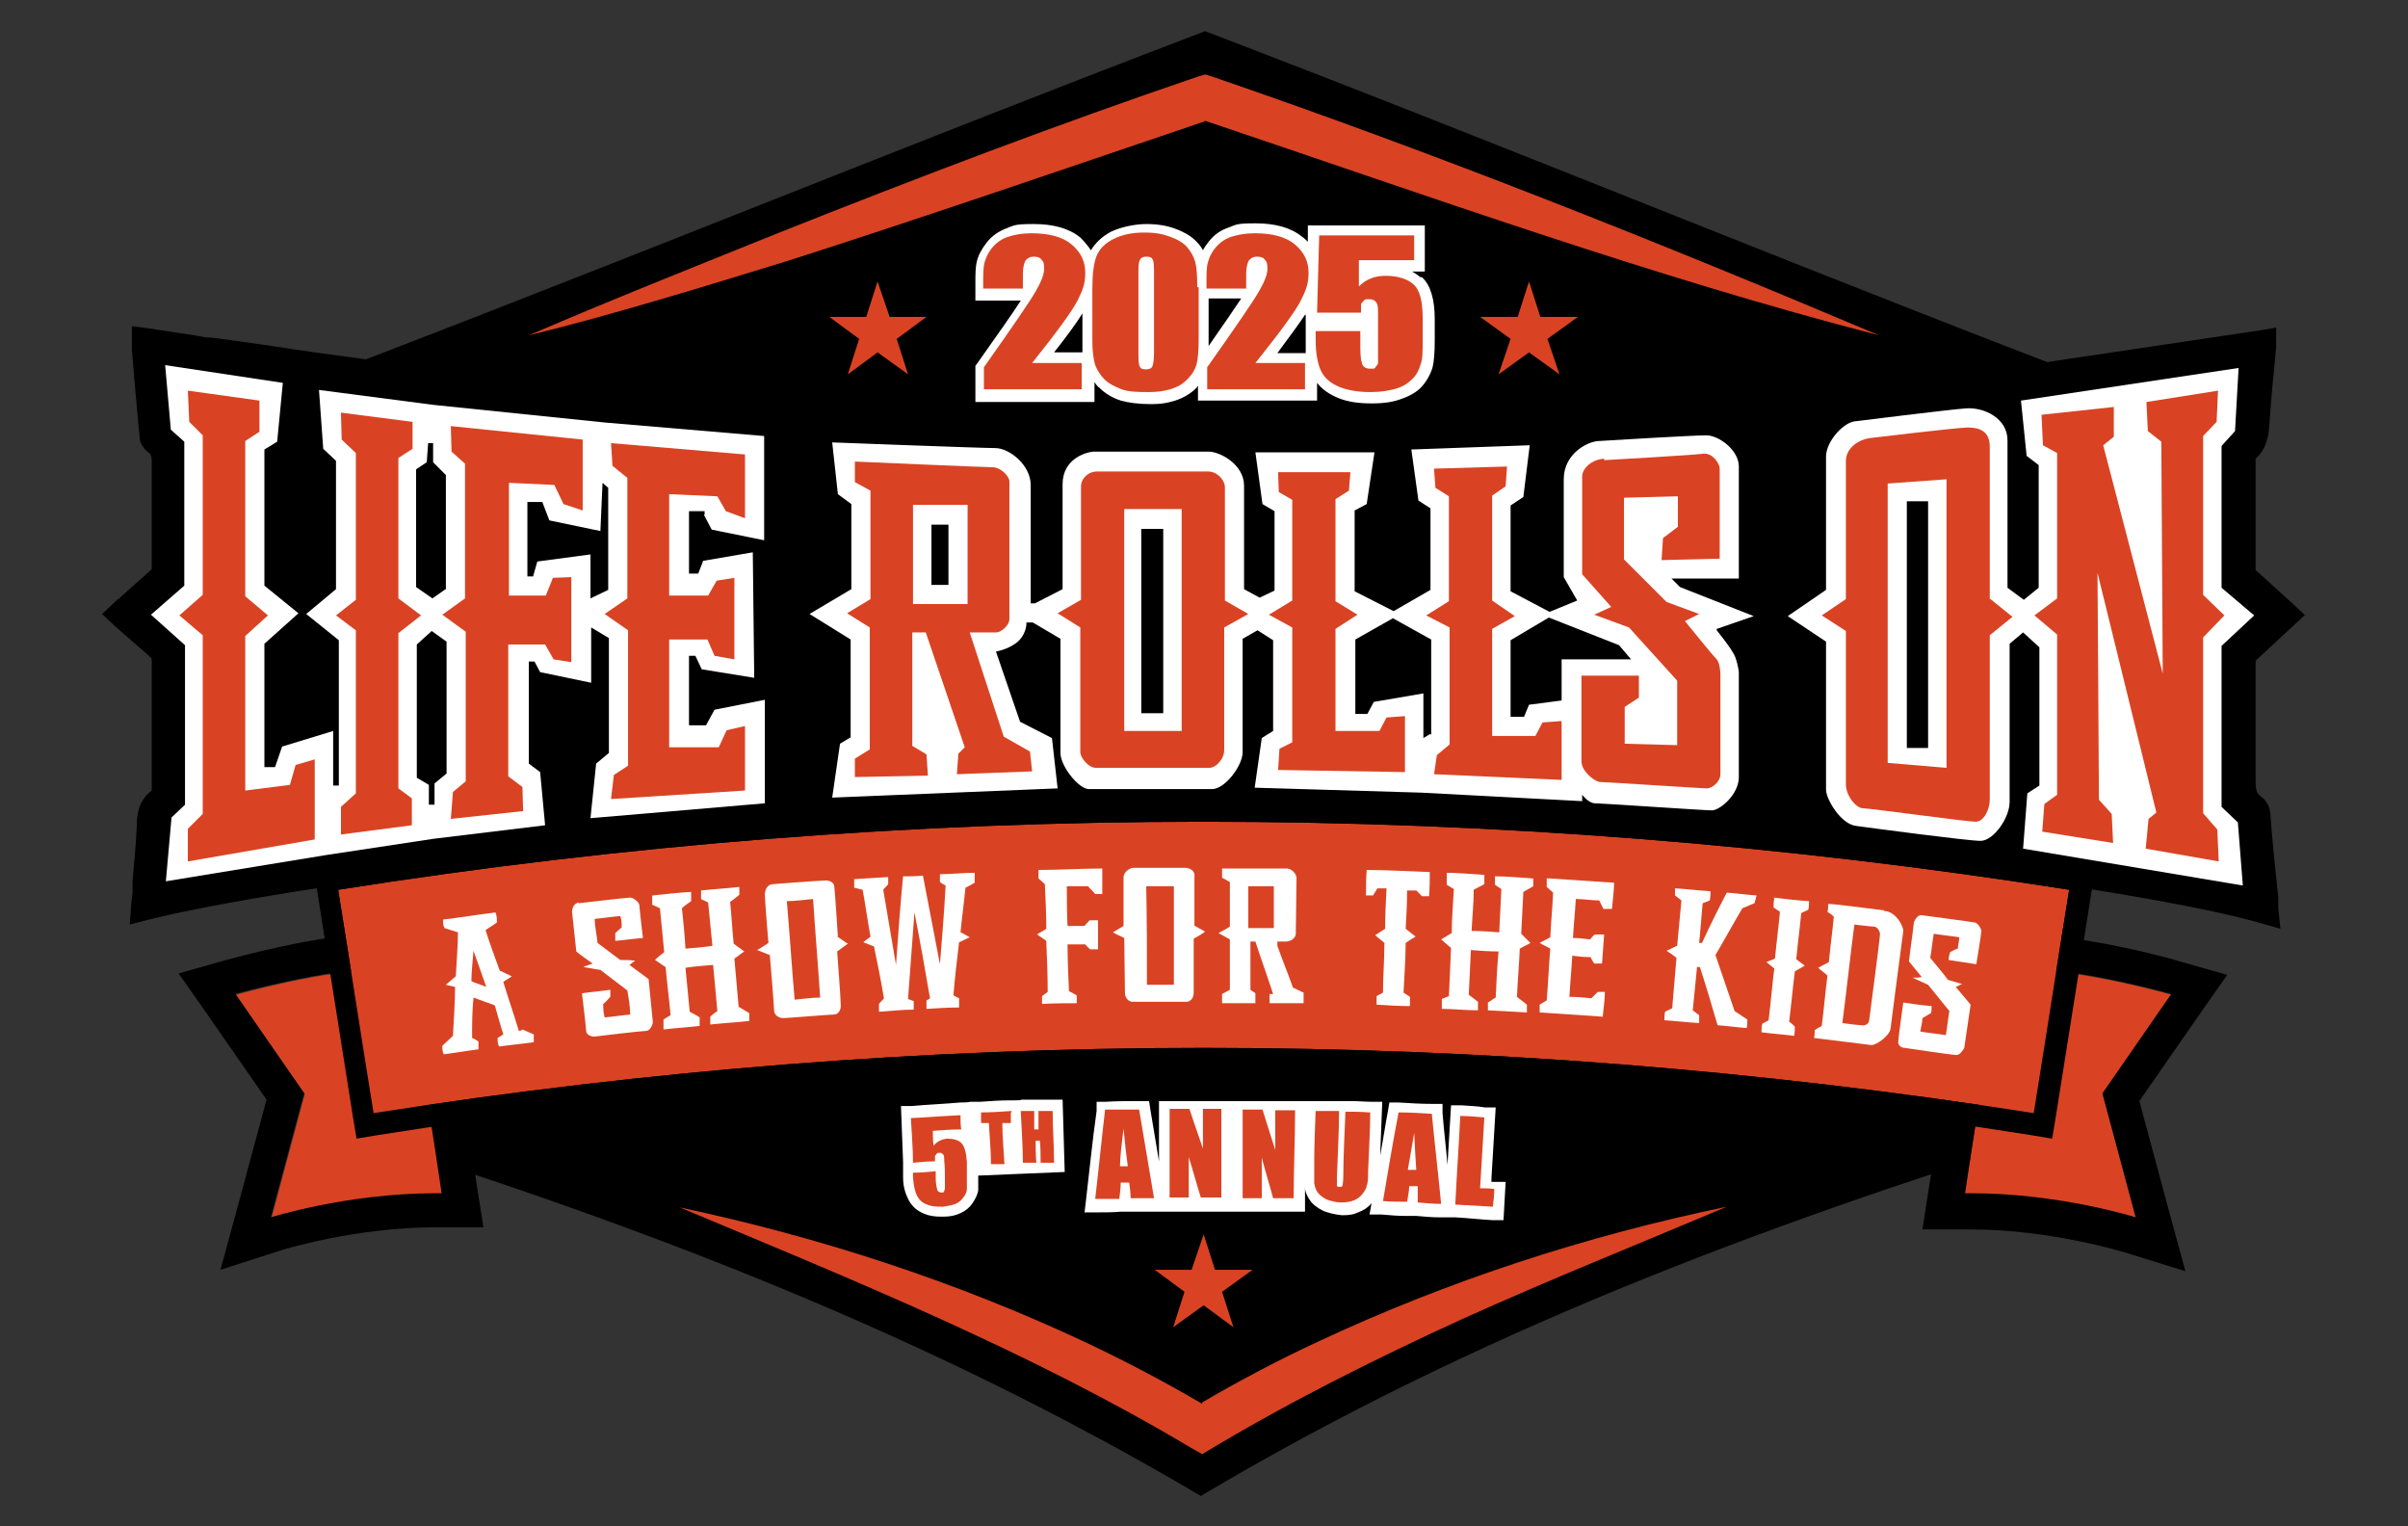
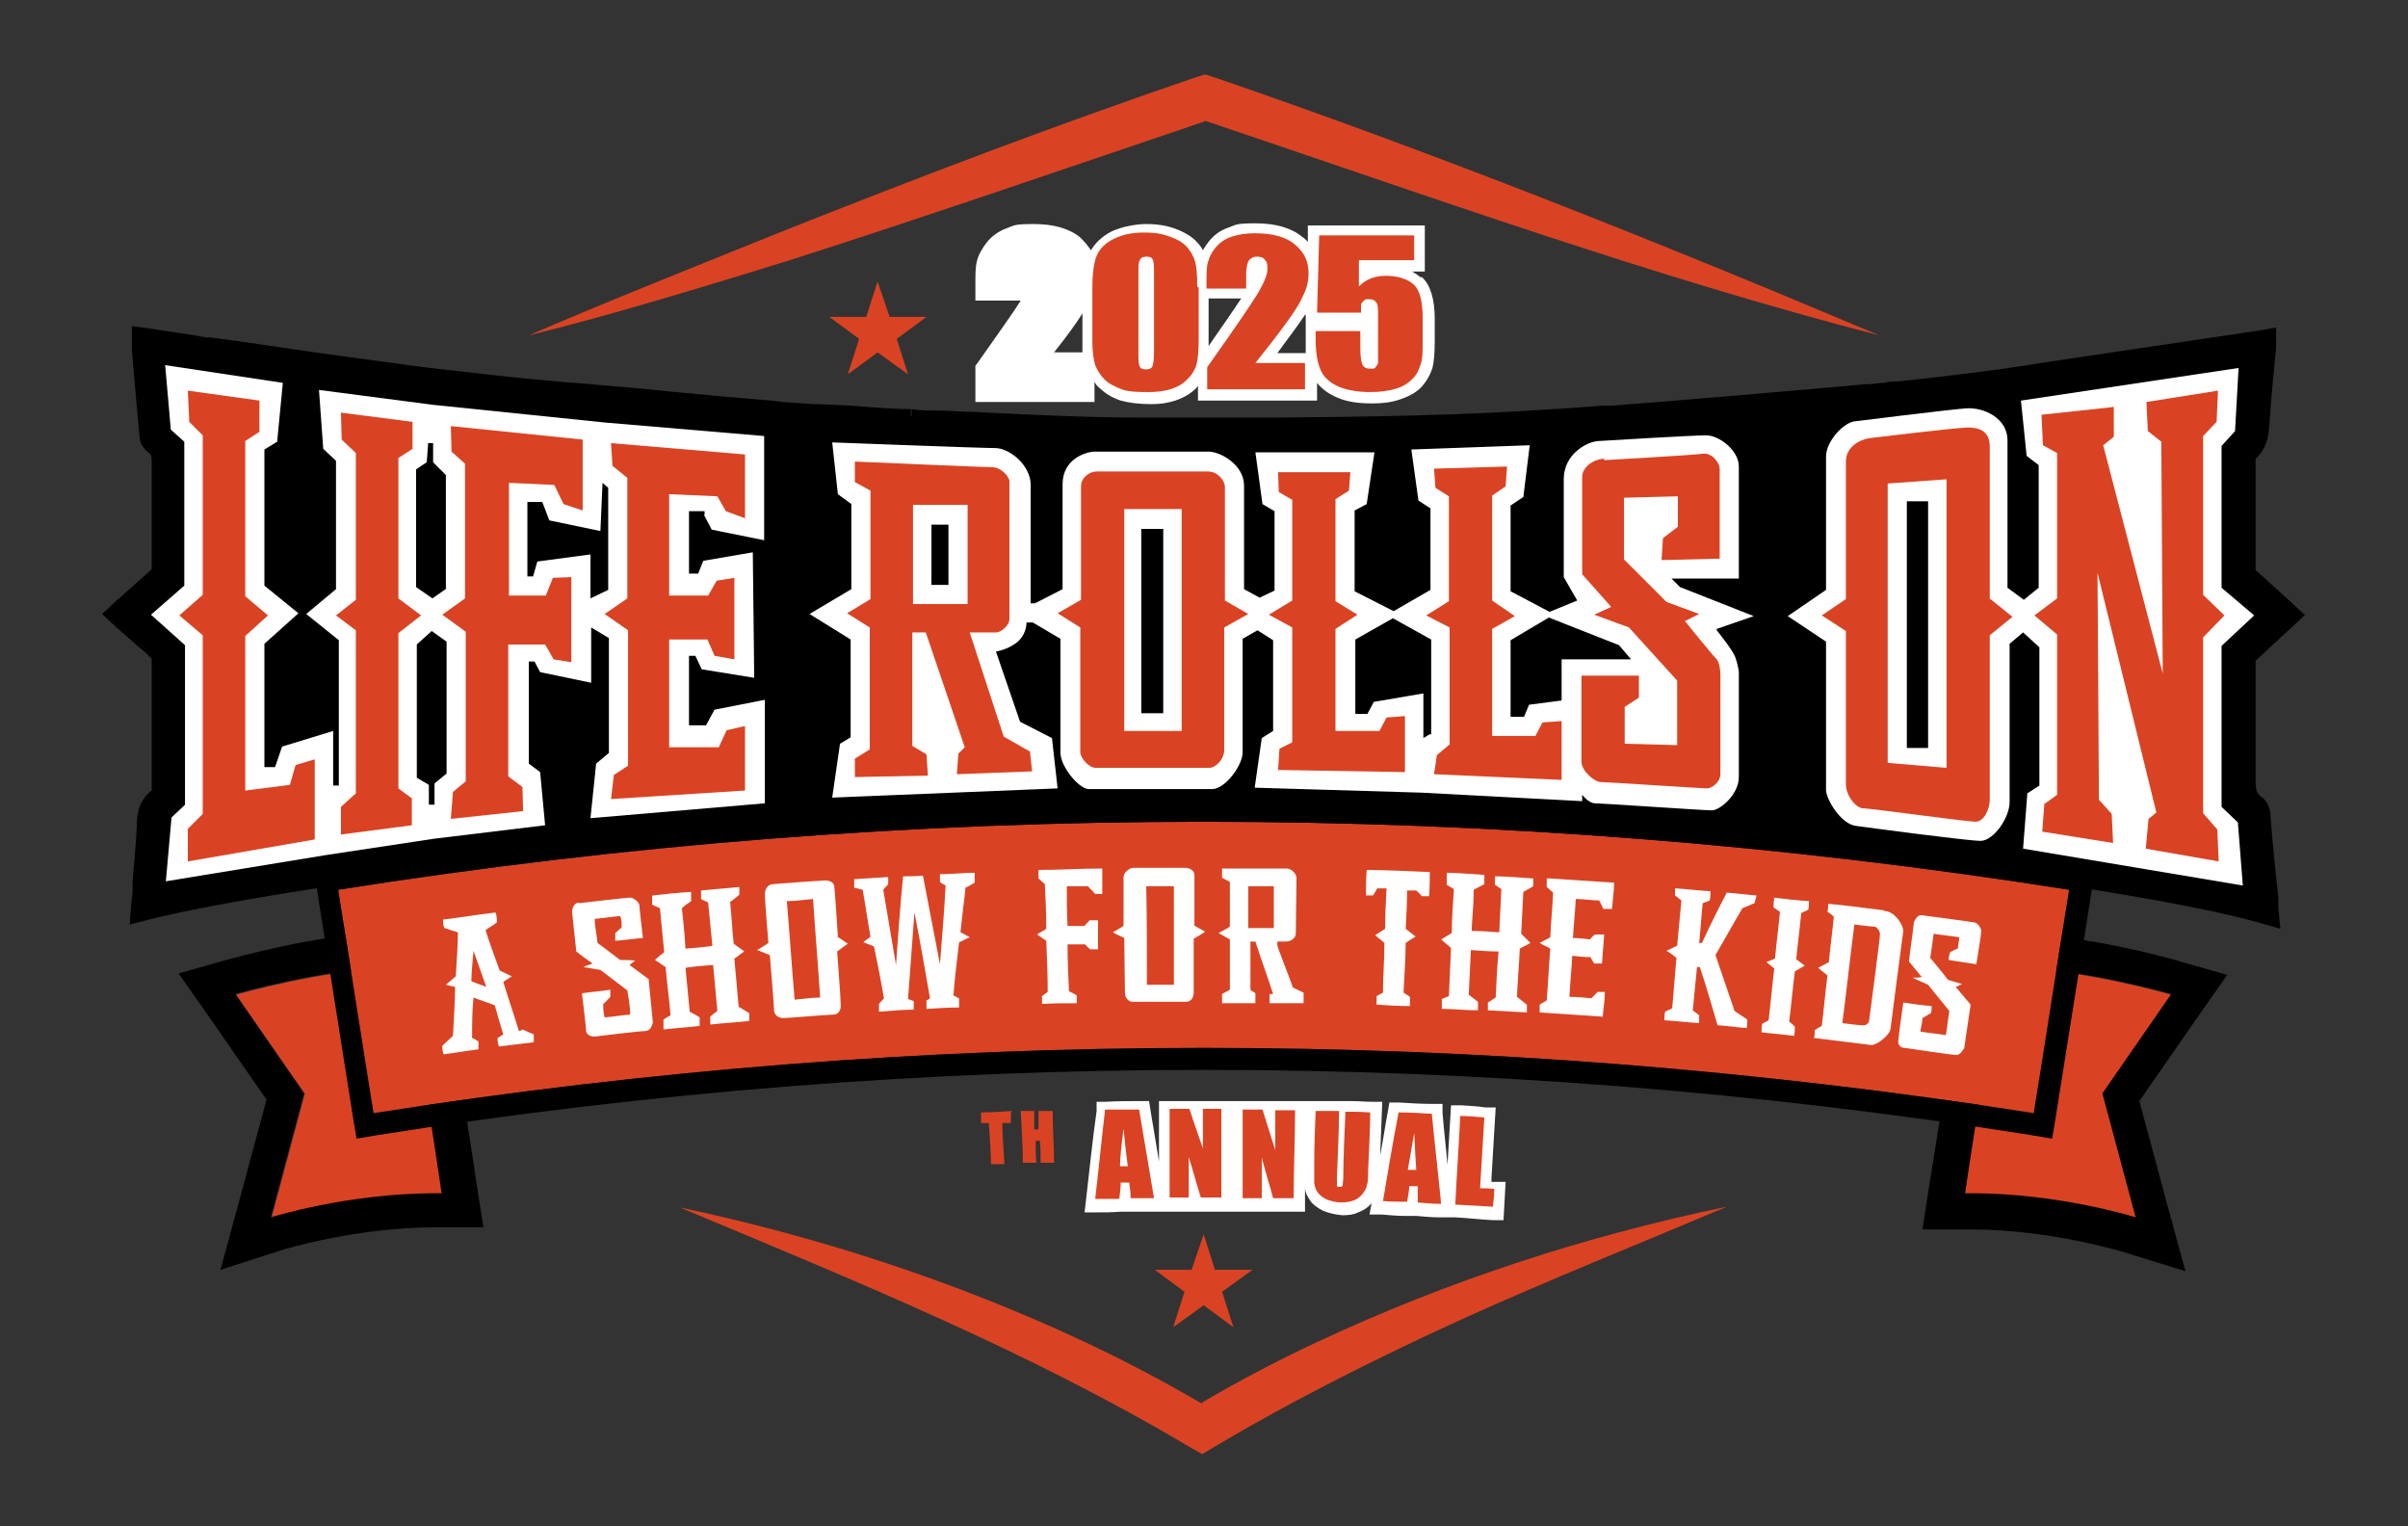
<svg xmlns="http://www.w3.org/2000/svg" id="Layer_1" version="1.1" viewBox="0 0 339.7 215.3">
  <rect x="0" y="0" width="339.7" height="215.3" fill="#333333" stroke="none" />
  <defs>
    <style>
      .st0 {
        fill: #fff;
      }

      .st1, .st2 {
        fill: #d94323;
      }

      .st2 {
        isolation: isolate;
      }
    </style>
  </defs>
  <g>
-     <path d="M289.6,160.1c4.3-34.7,9.4-68.7,13.7-103.5-44.3-16.7-89-35.3-133.3-52.2C125.6,21.3,80.7,39.8,36.3,56.5c4.1,34.9,8.5,69.1,13.4,103.6,41.6,13,81.5,28.3,119.7,50.9,38.3-22.8,78.5-37.9,120.2-50.9h0Z" />
    <g>
      <path class="st1" d="M169.6,198c-5.3-3.1-10.8-6-16.3-8.6-18.3-8.6-37.6-14.9-57.4-19.1,24.6,10.3,49.3,20.3,72.1,33.9l1.6.9c11.9-7.2,24.3-13.4,37-19.2,12.2-5.5,24.7-10.5,37-15.7-19.8,4.1-39.2,10.4-57.6,19-5.6,2.6-11.1,5.5-16.4,8.6v.2Z" />
      <path class="st1" d="M169.9,17c31.2,10.5,63.4,22.1,95.2,30.3-31-13.1-62.3-25.6-94.1-36.5l-1-.3-1,.3c-20,6.8-39.7,14.3-59.3,22.1-11.4,4.6-24,9.6-35.1,14.4,11.8-2.9,24.8-6.9,36.5-10.5,18.5-5.9,40.3-13.4,58.9-19.7h0Z" />
    </g>
  </g>
  <g>
    <path d="M325.2,86.8l-1.6-1.5-1.2-1.1c-1.4-1.3-2.8-2.5-4.2-3.8v-15.7c1.5-1.3,1.8-3.1,1.9-4.3.2-2.7.4-5.5.7-8.2.1-1.1.2-2.2.3-3.3v-2.7l-2.3.4-26.9,4-9.9,1.5s-7.6,1-14.2,1.7c-.6,0-1.3,0-2,.2-.8,0-1.6.2-2.5.2h-.2c-7.6.7-29.9,2.6-35.6,3h0c-.4,0-.9,0-1.3,0-3.5.3-7,.5-7,.5-13.2.9-26.6,1.1-39.5,1.2h-17.7c-7.2,0-12.6-.2-24.6-.8h-.1c-1.6,0-3.3-.2-4.9-.2s-2.6,0-3.8-.2v1h-.1v-1c-2.9,0-5.8-.3-8.7-.5l-4.5-.2h-.6l-4.2-.3-1.7-.2-3.5-.3-3.6-.3-7.4-.7-2.9-.3c-3-.3-6-.5-9-.8l-2.7-.2c-3.3-.3-6.8-.6-10.1-1-4.4-.5-8.3-.9-12-1.4s-7.4-1-11-1.5l-2.9-.4c-4.7-.7-9.3-1.4-14-2h-.6c-1.9-.4-3.8-.6-5.6-.9l-2.6-.4-2.3-.3v3.3c.3,3.8.7,8.2,1.1,12.4,0,.8.6,1.6,1.2,2.1.3.2.5.3.5,1.4v15.1c-1.2,1.1-2.4,2.1-3.6,3.2l-1.1,1c-.2,0-.3.3-.5.4l-.2.2-1.6,1.5,1.6,1.5,1,.9,2.4,2.1c.2.2.5.4.7.6.5.4.9.8,1.3,1.2v18.6c-2,1.5-2.1,3.7-2.1,4.9-.1,2.6-.4,5.3-.6,7.9v.7h0v.9l-.2,1.7-.2,2.8,2.7-.7c17.2-4.3,78.5-13.6,148-13.6s1.8,0,2.8,0c69.7.2,131.2,9.5,147.1,14.1l2.8.8-.3-2.9v-.2h0v-1.3c-.4-3.7-.8-7.6-1.1-11.5,0-.5-.1-1.9-1.4-2.8-.5-.4-.7-.8-.7-2.1v-17c2-1.9,5.5-5.1,5.5-5.1l1.6-1.5h0Z" />
    <g>
      <g>
        <path class="st0" d="M99.3,72.6l1.1,2.1,7.4,1.5v-14.7l-22.4-1.9-24.3-2.5-16.1-2.1.6,8.3,1.8,1.7v18.1l-4.2,3.5,4.6,3.7v20.5h-.8v-7.7l-7.2,2.2-1,2.9h-1.5v-17.4l4.8-4.3-4.8-3.9v-19.2l1.8-1.1.8-8.3-16.6-2.5.8,9.1,1.9,1.7v20.3l-4.7,4.1,4.8,4.3v22.5l-1.9,1.8-.8,9,22.6-3.7,15.2-2.3,15.7-1.9-.7-7.5-1.6-1.2v-14.4h.8l.8,1.5,7.2,1.5v-7.8l2.5,1.5v16.2l-1.8,1.5-.8,7.7,24.6-2.1v-14.6l-7.1,1.4-1.2,2.2h-2.4v-9.8h.9c0,0,.9,1.9.9,1.9l7.4,1.2-.2-17.7-7,1.2-.7,1.8h-1.3v-8.8h2.2v.5ZM63,109.1l-1.7,1.4v3h-.8v-2.8l-1.7-1v-18.8l2.1-1.9,2.1,1.5v18.5h0ZM63,83l-2,1.4-2.3-1.6v-16.6l1.5-1,.2-2.7h.7v2.7l1.8,1.8v16h0ZM85.8,83.2l-2.5,1.2v-6.2l-7.5,1-.6,2.1h-.8v-10.5h2.1l1,2.6,7.2,1.5.3-6.8.8.7v14.4Z" />
        <path class="st0" d="M313.4,113.8v-22.7l4.6-4.3-4.6-3.9v-20l1.9-2.1.5-8.9-30.7,4.6.8,7.8,1.7,1.3v17.3l-2.1,1.7-2.3-1.7v-20.8c0-3.1-3.3-4.7-5.9-4.5s-15.4,1.8-15.4,1.8c-1.7,0-4.3,2.8-4.3,5v18.8l-5.4,3.7,5.4,3.6v20.9c0,1.3,2.1,4.9,4.3,5.1,2.2.3,15.7,2.1,17.5,2.1s4.1-3.2,4.1-5.5v-22.3l1.9-1.6,2.3,2.1v19.5l-1.7,1.1-.6,7.8,31,5.2-.7-8.9-2.1-2-.2-.2ZM272,105.5h-3v-34.8h3s0,34.8,0,34.8Z" />
        <path class="st0" d="M242.2,88.7l5.2-1.8-10.4-4.1-1.2-1.2h9.5v-15.8c0-2.3-2.8-4.4-4.6-4.4s-13.6.7-15.1.8c-1.5,0-5,1.7-5,5.4v13.8l1.9,3.3-3.9,1.6-5.5-2.9v-12.1l1.8-1.2.9-7.3-16.7.6,1,7.2,1.7,1.1v11.5l-5.2,3-5.5-2.8v-11.4l1.7-.9,1.1-7.3h-16.8l1,7.3,1.7,1v11.2l-2.1,1-2.2-1.2v-14.6c0-3-3.4-4.8-5-4.8h-16.1c-1,0-4.5.9-4.5,4.6v14.8l-3.9,2h-.6v-16.7c0-2.8-3-5.2-5-5.2s-23-.8-23-.8l.8,7.3,1.9,1.4v12l-5.9,3.5,5.8,3.6v13.8l-1.5.9-1.1,7.6,31.8-1.3-.8-7.1-4.5-2.3-3.4-9.9s1.9-.3,3.2-1.5c1.2-1.2,1.1-2.6,1.1-2.6h.9l3.9,2.3v16.1c0,1.9,2.6,5.1,4,5.1h17.4c1.8,0,4.3-3.3,4.3-5.2v-16l2.1-1.2,2.2,1.4v12.8l-1.6,1-1,7,23.5.7,22.7,1.2v-.9s.9,1.2,1.8,1.2,15.4,1,16.5,1,3.8-2.2,3.8-4.7v-14.8s-.1-1-.5-2.1-2.7-3.9-2.7-3.9h.1ZM133.8,82.5h-2.4v-8.5h2.4v8.5ZM164.1,100.6h-3.1v-26h3.1v26ZM201.8,103.5l-1,.6v-6.3l-7,1.2-.9,1.7h-1.7v-10.5l5.3-3,5.4,3v13.4h-.1ZM220.3,93v5.8l-4.6.6-.7,1.7h-1.9v-10.8l5.4-3.2,9.9,3.9,1.7,2h-9.9.1Z" />
      </g>
      <g>
        <polygon class="st2" points="26.5 55.1 36.6 56.5 36.6 60.9 34.6 62.2 34.6 84.1 37.8 86.8 34.6 89.7 34.6 111.5 40.9 110.7 41.7 107.9 44.4 107.1 44.4 118.4 26.5 121.5 26.5 116.9 28.6 114.8 28.6 89.6 25.3 86.8 28.6 83.9 28.6 61.4 26.7 59.5 26.5 55.1" />
        <polygon class="st2" points="48.1 58.2 58.2 59.5 58.2 63.3 56.2 64.6 56.2 84.4 59.4 86.8 56.2 89.3 56.2 111.2 58.1 112.6 58.1 116.4 48.1 117.7 48.1 113.8 50.2 111.9 50.2 88.9 47.4 86.8 50.2 84.6 50.2 63.9 48.2 62 48.1 58.2" />
        <polygon class="st2" points="63.6 60.1 82.2 62 82.2 72 79.5 71.1 78.2 68.4 71.8 68.1 71.8 84 77 84 78 81.5 80.6 81.4 80.6 93.4 78.1 93 76.9 90.9 71.7 90.9 71.7 109.5 73.7 111 73.8 114.4 63.6 115.5 63.9 111.7 65.7 110.2 65.7 89.1 62.4 86.7 65.6 84.4 65.6 65.4 63.7 63.7 63.6 60.1" />
        <polygon class="st2" points="86.2 62.5 105.1 64.1 105.1 73.1 102.4 72.1 101.2 70 94.4 69.7 94.4 84 99.9 84 101.1 81.9 103.6 81.5 103.6 93 100.8 92.5 99.8 90.2 94.4 90.2 94.4 105.4 101.4 105.4 102.5 103 105.1 102.4 105.1 111.5 86.2 112.7 86.6 109.3 88.6 108 88.6 88.9 85.3 86.6 88.5 84.4 88.5 67.4 86.4 65.7 86.2 62.5" />
        <path class="st2" d="M135,109.2l10.6-.4-.3-2.8-3.7-2.1-4.8-14.7h3.8c.5,0,1.8-.9,1.8-1.9v-19.4c0-.7-1.2-2-2.4-2s-19.4-.8-19.4-.8v2.9l2.2,1.2v15.3l-3.3,2,3.2,2v17.2l-2.1,1.3v2.6l10.3-.2-.2-3-2-1.2v-16h1.9l5.5,16.2-.9.9-.2,2.7v.2ZM128.8,85.2v-14h7.7v14h-7.7Z" />
        <path class="st2" d="M172.8,84.7v-16c0-.9-1-2.2-2.4-2.2h-15.6c-1.3,0-2.3,1-2.3,2.1v16l-3.3,1.9,3.2,2v17.6c0,.7,1.1,2.2,2.2,2.2h16c.9,0,2.1-1.2,2.1-2.5v-17.3l3.4-1.9-3.3-1.9h0ZM166.7,103.1h-8.1v-31.3h8.1v31.3Z" />
        <polygon class="st2" points="180.3 66.6 190.5 66.6 190.3 69.2 188.4 70.4 188.4 84.8 191.5 86.7 188.4 88.7 188.4 103.1 194.6 103.1 195.6 101.2 198.2 101 198.2 108.9 180.3 108.6 180.5 105.6 182.3 104.7 182.3 88.5 179 86.7 182.3 84.7 182.3 70.5 180.4 69.4 180.3 66.6" />
        <polygon class="st2" points="202.3 66.1 212.6 65.8 212.4 68.6 210.5 69.9 210.5 84.7 213.7 86.9 210.5 88.7 210.5 103.8 216.6 103.8 217.6 101.9 220.3 101.7 220.3 110 202.3 109.2 202.7 106.5 204.5 105 204.5 88.5 201.2 86.8 204.4 84.8 204.4 70 202.5 68.8 202.3 66.1" />
        <path class="st2" d="M226.3,64.9s12.5-.7,13.9-.9,2.4,1.4,2.4,2.1v12.7l-8.2.2.2-3.1,2.1-1.6v-4.3l-7.6.2v8.7l6,6,4.6,1.7-2,1s3.7,4.6,4.4,5.3.6,2.8.6,2.8v13.5c0,1.1-1.2,2-1.9,2s-14.2-.9-15-.9-2.7-1.5-2.7-2.9v-12.1h8.1v3.1l-2,1.3v5.2l7.4.2v-9.1l-6.8-7.5-4.9-1.8,2.4-1.1-4.1-4.6v-13.8c0-1.1,1.3-2.4,3.1-2.5v.2Z" />
        <polygon class="st2" points="288 58.5 298.2 57.4 298.2 61.6 296.7 62.8 305.1 95 304.9 62.3 303 60.8 302.8 56.7 312.9 55.1 312.7 59.5 310.8 61.5 310.8 83.9 313.8 86.8 310.8 89.9 310.8 114.7 312.8 117 313 121.5 302.7 119.7 303.1 115.5 304.2 114.6 295.9 80.8 296.1 112.8 297.9 114.8 298.1 118.9 288.1 117.3 288.4 113.4 290.2 112.1 290.2 89.5 287 86.8 290.2 84.4 290.2 63.9 288.2 62.8 288 58.5" />
        <path class="st2" d="M280.7,84.4v-21.4c0-2.3-1.6-2.7-3.1-2.7s-13.9,1.5-13.9,1.5c-1.3.2-3.3,1.2-3.3,3.3v19.4l-3.4,2.3,3.4,2.2v21.6c0,1.7,1.5,3.4,2.4,3.4s14.7,1.9,15.9,1.9,2-1.8,2-3.1v-23.2l3.2-2.6-3.1-2.5h-.1ZM274.6,108.3l-8.3-.7v-39.4l8.3-.6v40.7Z" />
      </g>
    </g>
    <g>
      <path class="st1" d="M62.4,168.4c-.8-5.6-3.7-23.5-4.9-31.5-.9-.1-1.9-.2-3-.2-8.6,0-21.2,3.6-21.2,3.6l9.7,14-4.7,17.5s10.8-3.4,23.2-3.4.6,0,.9,0h0Z" />
      <path d="M54.4,136.6c1.1,0,2.1,0,3,.2,1.3,8,4.1,25.9,4.9,31.5h-.9c-12.4,0-23.2,3.4-23.2,3.4l4.7-17.5-9.7-14s12.6-3.6,21.2-3.6M54.4,131.6c-9.2,0-22,3.7-22.5,3.8l-6.7,1.9,4,5.7,8.4,12.1-4.1,15.2-2.4,8.8,8.7-2.8s10.3-3.2,21.7-3.2.6,0,.8,0h5.9l-.9-5.7c-.7-4.9-2.9-18.8-4.4-28l-.6-3.6-.6-3.7-3.7-.5c-1.1-.2-2.4-.2-3.7-.2h0v.2Z" />
      <path class="st1" d="M306.3,140.3s-12.6-3.6-21.2-3.6-2.1,0-3,.2c-1.3,8-4.1,25.9-4.9,31.5h.9c12.4,0,23.2,3.4,23.2,3.4l-4.7-17.5,9.7-14h0Z" />
      <path d="M285.1,136.6c8.6,0,21.2,3.6,21.2,3.6l-9.7,14,4.7,17.5s-10.8-3.4-23.2-3.4h-.9c.8-5.6,3.7-23.5,4.9-31.5.9-.1,1.9-.2,3-.2M285.1,131.6c-1.3,0-2.6,0-3.7.2l-3.7.5-.6,3.7-.6,3.6c-1.4,9.2-3.6,23.1-4.4,28l-.9,5.8h6.7c11.4,0,21.6,3.2,21.7,3.2l8.7,2.7-2.4-8.8-4.1-15.2,8.4-12.1,4-5.7-6.7-1.9c-.5-.2-13.3-3.8-22.5-3.8h0v-.2Z" />
      <path class="st1" d="M47.7,125.5c1.7,10.5,3.3,21,5,31.5,38.8-6.1,77.9-9.2,117.1-9.2s78.3,3.1,117.1,9.2c1.7-10.5,3.3-21,5-31.5-40.4-6.4-81.3-9.6-122.1-9.6s-81.6,3.2-122.1,9.6h0Z" />
      <path d="M169.8,115.9c40.8,0,81.6,3.2,122.1,9.6-1.7,10.5-3.3,21-5,31.5-38.8-6.1-77.9-9.2-117.1-9.2s-78.3,3.1-117.1,9.2c-1.7-10.5-3.3-21-5-31.5,40.4-6.4,81.3-9.6,122.1-9.6M169.8,112.9c-40.9,0-82.1,3.2-122.5,9.6l-3,.5.5,3,2.5,15.8,2.5,15.8.5,3,3-.5c38.4-6.1,77.7-9.2,116.6-9.2s78.2,3.1,116.6,9.2l3,.5.5-3,4.4-27.7.6-3.8.5-3-3-.5c-40.4-6.4-81.6-9.6-122.5-9.6h-.2Z" />
      <g>
        <path class="st0" d="M73.2,145.4c-.7-2.3-1.5-4.6-2.2-6.9.4-.3.8-.5,1.2-.8-.6-.3-1.1-.5-1.7-.8-.7-1.9-1.4-3.8-2-5.7.5-.4,1.1-.7,1.6-1.1,0-.5,0-.9-.2-1.4-2.5.3-4.9.7-7.4,1,0,.4,0,.8.2,1.2.6.2,1.3.4,1.9.6,0,2.1-.2,4.1-.3,6.2-.5.4-.9.8-1.4,1.2.4.1.9.2,1.3.3,0,2.3-.2,4.6-.3,6.9-.5.5-1,.9-1.5,1.4,0,.4,0,.8.2,1.2,1.6-.2,3.3-.5,4.9-.7,0-.4,0-.7,0-1.1-.3-.2-.6-.4-.9-.5,0-1.9,0-3.8.2-5.7,1,.4,2,.7,3,1.1.4,1.4.8,2.8,1.2,4.1-.3.2-.5.3-.8.5,0,.4,0,.8.2,1.2,1.6-.2,3.3-.4,4.9-.6,0-.4,0-.8,0-1.1-.5-.2-1.1-.5-1.6-.7l-.3.2ZM66.5,138.4c0-1.4.2-2.9.3-4.3.6,1.7,1.2,3.4,1.8,5.1-.7-.3-1.4-.5-2.1-.8Z" />
        <path class="st0" d="M81.6,127.4s6.8-.8,7.3-.8,1.3.7,1.3,1.1.5,4.6.5,4.6c-1.3.1-2.6.3-3.9.4,0-.4,0-.7,0-1.1.3-.3.6-.5.9-.8,0-.5,0-1.1-.2-1.6-1.2.1-2.4.3-3.6.4,0,1.1.3,2.3.4,3.4,1.1.8,2.1,1.6,3.2,2.4.7,0,1.4,0,2.1.1-.3.2-.5.4-.8.6.9.7,1.8,1.3,2.7,2,.2,2,.4,4.1.6,6.1,0,0-.2,1.1-.9,1.2-.6,0-6.6.7-7.3.8-.7,0-1.1-.3-1.2-.7,0-.4-.6-5.4-.6-5.4,1.3-.2,2.7-.3,4-.5,0,.3,0,.7,0,1-.3.3-.6.7-1,1,0,.6,0,1.2.2,1.9,1.2-.1,2.4-.3,3.6-.4,0-1.1-.2-2.2-.4-3.4-1.3-1-2.5-1.9-3.8-2.9-.8-.1-1.6-.3-2.4-.4.4-.2.8-.3,1.3-.5-.8-.6-1.6-1.1-2.3-1.7-.2-1.9-.4-3.7-.6-5.6,0,0,0-1.2,1-1.3h0Z" />
        <path class="st0" d="M92.1,126.3c1.8-.2,3.6-.4,5.4-.5,0,.4,0,.9,0,1.3-.4.3-.9.6-1.3,1,.2,1.9.4,3.8.5,5.7,1.3-.1,2.6-.2,3.8-.4-.2-2-.4-4.1-.6-6.1-.3-.2-.7-.3-1-.5,0-.4,0-.8,0-1.2,1.8-.2,3.6-.3,5.4-.5v1.1c-.4.3-.8.7-1.3,1,.2,2,.3,4,.5,5.9.5.4,1,.7,1.5,1.1-.5.3-.9.7-1.4,1,.2,2.3.4,4.5.6,6.8.5.3,1,.6,1.5.9v1.1c-1.8.2-3.6.3-5.5.5,0-.4,0-.8,0-1.1.3-.3.7-.6,1-.8-.2-2.2-.4-4.3-.6-6.5-1.3.1-2.6.2-3.9.4.2,2.1.4,4.2.6,6.2.5.3,1,.5,1.4.8,0,.4,0,.8,0,1.2-1.7.2-3.4.3-5.1.5,0-.5,0-.9,0-1.4.3-.2.6-.4,1-.6-.2-2.3-.5-4.5-.7-6.8-.5-.3-1-.7-1.5-1,.4-.4.9-.8,1.3-1.1-.2-2.1-.4-4.1-.6-6.2-.4-.2-.7-.3-1.1-.5,0-.4,0-.9,0-1.3h.3Z" />
        <path class="st0" d="M204,123.1c1.8,0,3.6.2,5.4.3v1.3c-.5.3-1,.5-1.5.8,0,1.9-.2,3.8-.3,5.8,1.3,0,2.6.1,3.9.2.1-2,.2-4.1.3-6.1-.3-.2-.6-.4-.9-.6v-1.2c1.8,0,3.6.2,5.4.3v1.1c-.5.3-.9.5-1.4.8-.1,2-.2,4-.3,5.9l1.3,1.3c-.5.3-1,.5-1.5.8-.1,2.3-.3,4.5-.4,6.8.5.4.9.7,1.4,1.1v1.1c-1.8-.1-3.6-.2-5.5-.3v-1.1c.4-.2.7-.5,1.1-.7.1-2.2.2-4.3.4-6.5-1.3,0-2.6-.1-3.9-.2-.1,2.1-.2,4.2-.3,6.3.4.3.9.7,1.3,1v1.2c-1.7,0-3.4-.2-5.1-.2v-1.4c.3-.1.7-.3,1-.4.1-2.3.2-4.5.3-6.8-.5-.4-.9-.8-1.4-1.2.5-.3,1-.6,1.5-.9,0-2.1.2-4.2.3-6.2-.3-.2-.7-.4-1-.6v-1.7Z" />
        <path class="st0" d="M118.2,132.1s-.4-6.3-.5-7c0-.7-.8-1-1.5-.9-.7,0-7.1.5-7.1.5-.8,0-1.2.7-1.2,1.5s.5,6.8.5,6.8c-.5.3-1,.7-1.6,1,.6.2,1.2.5,1.8.7,0,0,.6,7.1.6,7.8s.7,1.1,1.3,1.1,6.4-.5,7.1-.5,1.1-.7,1-1.5c0-.8-.5-7.4-.5-7.4.5-.4,1-.7,1.5-1.1-.5-.3-1-.7-1.5-1h0ZM115.7,140.7c-1.2,0-2.4.2-3.6.3-.4-4.6-.7-9.3-1.1-13.9,1.2,0,2.5-.2,3.7-.3.3,4.6.7,9.3,1,13.9Z" />
        <path class="st0" d="M120.5,124c1.6-.1,3.2-.2,4.8-.3v1c-.2.3-.5.5-.7.8.6,3.5,1.2,7.1,1.8,10.6.3-4.2.6-8.4,1-12.5.9,0,1.8,0,2.8-.1.8,4.2,1.6,8.4,2.4,12.5.3-3.7.6-7.4.8-11.1-.3-.2-.6-.3-.8-.5v-1.1c1.6,0,3.3-.2,4.9-.2v1.4c-.4.2-.8.5-1.3.7-.2,2.1-.5,4.2-.7,6.3.5.2.9.5,1.3.7-.5.2-1,.5-1.5.7-.3,2.5-.6,5-.8,7.5.3.1.5.3.8.4v1.3c-1.5,0-3.1.1-4.6.2v-1.2c.2-.1.4-.2.5-.3-.7-4-1.4-8.1-2.2-12.1-.3,4.1-.6,8.1-.9,12.2.3.1.5.2.8.3v1.2c-1.6,0-3.3.2-4.9.3v-1.1c.2-.3.5-.5.7-.8-.4-2.4-.9-4.9-1.4-7.3-.5-.2-1-.4-1.5-.6.3-.3.7-.5,1-.8-.4-2.2-.7-4.4-1.1-6.6-.4-.1-.8-.2-1.2-.3v-1.3h0Z" />
        <path class="st0" d="M146.5,122.7c3,0,6-.2,9-.2v3.6h-1c-.3-.4-.7-.7-1-1.1h-3c0,1.9,0,3.7.1,5.6h2.4c.2-.3.5-.5.7-.8h1.2v4.1h-1.1c-.2-.2-.5-.4-.7-.7h-2.5c0,2.2.1,4.4.2,6.6.4.2.8.4,1.1.6v1.1c-1.6,0-3.2,0-4.9.1v-1.1c.3-.2.5-.4.8-.6,0-2.4-.1-4.8-.2-7.2-.4-.3-.9-.6-1.3-.9.4-.3.9-.5,1.3-.8,0-2.1-.1-4.2-.2-6.3-.3-.3-.6-.5-.9-.8v-1.2h0Z" />
        <path class="st0" d="M168.5,130.5v-7.1c0-.5-.5-1-1.4-1h-7.2c-.6,0-1.4.7-1.4,1.3v6.9c-.5.3-1,.6-1.5.9.5.3,1,.5,1.6.8,0,0,.1,7.3.1,7.8s.4,1.2,1.1,1.2h7.6c.5,0,1-.5,1-1.3v-7.6c.5-.3,1.1-.6,1.6-1-.5-.3-1.1-.6-1.6-.9h0ZM165.6,138.9h-3.8c0-4.6,0-9.3-.1-13.9h3.9v13.9h0Z" />
        <path class="st0" d="M182.4,139.3c-.7-2-1.5-3.9-2.2-5.9v-.6h1.2c.7,0,1.4-.5,1.4-1.1s.1-7.5.1-7.9-.5-1.2-1.3-1.3h-9.2v1.3c.4.2.7.4,1.1.6v6.3c-.5.3-1,.6-1.6.9.5.3,1.1.6,1.6.9v7.1c-.4.2-.7.4-1.1.6v1.3h4.7v-1.4c-.2-.2-.5-.3-.7-.5v-6.8h.7c.8,2.5,1.7,4.9,2.5,7.4h-.5v1.3h4.8v-1.5c-.5-.2-1-.5-1.5-.7h0ZM179.7,130.9h-3.6v-5.9h3.6v5.9Z" />
        <path class="st0" d="M192.7,122.7c3,0,6,.2,9,.3,0,1.1,0,2.3-.1,3.4h-1l-.8-.8h-1.3c0,1.8-.1,3.6-.2,5.4.5.4.9.7,1.4,1.1-.5.3-1,.6-1.4.9,0,2.3-.2,4.6-.3,7,.3.2.6.4.9.6v1.3c-1.6,0-3.1-.1-4.7-.2v-1.2c.3-.2.6-.3.9-.5,0-2.3.2-4.6.2-7-.4-.4-.9-.7-1.3-1.1.5-.3.9-.6,1.4-.9,0-1.9.1-3.8.2-5.7h-1.3c-.2.3-.4.7-.6,1h-1c0-1.2,0-2.4.1-3.6h0Z" />
        <path class="st0" d="M271.2,129.1s6.8.9,7.3,1c.5,0,1.1,1,1,1.3,0,.4-.7,4.6-.7,4.6-1.3-.2-2.6-.4-3.9-.6,0-.4.1-.7.2-1.1.4-.2.7-.4,1.1-.5,0-.5.2-1.1.2-1.6-1.2-.2-2.4-.3-3.6-.5-.2,1.1-.3,2.3-.5,3.4.8,1,1.7,2,2.5,3.1.7.2,1.3.4,2,.6-.3.1-.6.3-.9.4.7.8,1.4,1.7,2.1,2.5-.3,2-.6,4.1-.9,6.1,0,0-.5,1-1.1,1s-6.6-.9-7.3-1c-.7,0-1-.6-.9-1,0-.4.7-5.4.7-5.4,1.3.2,2.7.4,4,.5,0,.3,0,.7-.1,1-.4.2-.8.5-1.2.7,0,.6-.2,1.2-.3,1.9,1.2.2,2.4.3,3.6.5.2-1.1.3-2.2.5-3.4-1-1.2-2-2.5-3-3.7-.7-.3-1.5-.7-2.2-1,.4,0,.9,0,1.3-.1-.6-.7-1.2-1.5-1.8-2.2.2-1.8.5-3.7.7-5.5,0,0,.4-1.2,1.2-1h0Z" />
        <path class="st0" d="M218.6,123.9c3,.2,6.1.4,9.1.6,0,1.2-.2,2.5-.3,3.7h-1.2c-.2-.4-.4-.8-.6-1.2-1.1,0-2.2-.2-3.3-.2-.1,1.8-.3,3.7-.4,5.5.8,0,1.6.1,2.4.2.2-.2.4-.5.7-.7h1.3c-.1,1.4-.2,2.8-.3,4.1h-1.1c-.2-.3-.4-.6-.5-.9-.9,0-1.8-.1-2.6-.2-.1,1.9-.3,3.9-.4,5.8,1,0,2.1.1,3.1.2l.9-.9h1c0,1.2-.2,2.3-.3,3.5-3-.2-5.9-.4-8.9-.6v-1.1c.3-.2.7-.4,1-.6.2-2.4.3-4.9.5-7.3-.5-.3-1-.5-1.5-.8.5-.3,1-.5,1.5-.8.1-2.1.3-4.2.4-6.3-.3-.3-.6-.5-.9-.8v-1.2h.4Z" />
        <path class="st0" d="M236.4,125.3c1.6.1,3.2.3,4.9.4,0,.4,0,.8-.1,1.3-.3.1-.7.3-1,.4-.2,1.9-.3,3.8-.5,5.6h.4c1.1-2.4,2.3-4.8,3.5-7.1,1.4.1,2.8.3,4.2.4-.1.4-.2.8-.3,1.1-.6.2-1.1.5-1.7.7-1.3,2.2-2.5,4.4-3.8,6.6.9,2.6,1.8,5.3,2.7,7.9.6.4,1.2.8,1.8,1.2,0,.4,0,.8-.1,1.2-1.4-.1-2.7-.3-4.1-.4-.8-2.7-1.6-5.5-2.5-8.2h-.4c-.2,2-.4,4.1-.6,6.1.3.2.6.5.9.7v1.1c-1.7-.1-3.3-.3-4.9-.4,0-.4,0-.8.1-1.2.3-.2.7-.3,1-.5.2-2.4.4-4.7.6-7.1-.5-.4-.9-.7-1.4-1,.5-.2,1-.5,1.5-.7.2-2.1.4-4.2.6-6.4-.3-.2-.6-.5-.9-.7v-1.2.2Z" />
        <path class="st0" d="M250.2,126.6c1.7.2,3.3.4,5,.5,0,.4,0,.8-.1,1.2-.3.2-.7.3-1,.5-.2,2.2-.5,4.3-.7,6.5.4.3.8.6,1.2.9-.5.3-.9.5-1.4.8-.3,2.4-.5,4.7-.8,7.1.3.2.5.4.8.7,0,.4,0,.8-.1,1.3-1.5-.2-3.1-.3-4.6-.5,0-.4,0-.8.1-1.2.3-.2.6-.3.9-.5.3-2.4.5-4.9.8-7.3-.4-.3-.7-.6-1.1-.9.4-.2.8-.3,1.2-.5.2-2.2.5-4.4.7-6.6-.3-.2-.6-.4-.9-.6,0-.4,0-.8.1-1.3h0Z" />
        <path class="st0" d="M265.8,128.4c-1.5-.2-7.9-1-7.9-.9,0,.4,0,.8-.1,1.1.3.2.6.4.9.7-.2,2.1-.5,4.3-.7,6.4-.5.3-1,.5-1.5.8.4.4.9.7,1.3,1.1-.3,2.4-.5,4.7-.8,7.1-.4.2-.7.4-1,.6,0,.4,0,.8-.1,1.1,0,0,7.3.9,8.1,1,.8,0,2.6-1.4,2.7-2.3.1-.9,1.7-13.1,1.8-13.8,0-.7-1-2.6-2.5-2.8h-.2ZM263.7,143.8c0,.7-.7.9-1.1.8-.5,0-2.7-.3-2.7-.3.6-4.6,1.1-9.3,1.7-13.9,0,0,2.4.3,2.8.3s.9.7.8,1.2c0,.5-1.4,11.2-1.5,11.9h0Z" />
      </g>
    </g>
  </g>
  <polygon class="st1" points="169.8 174.1 171.4 179.1 176.7 179.1 172.4 182.2 174 187.2 169.8 184.1 165.5 187.2 167.1 182.2 162.9 179.1 168.1 179.1 169.8 174.1" />
  <g>
    <path class="st0" d="M200.4,39.1c-.4-.3-.8-.6-1.2-.8h1.8v-6.5h-16.5v2.3c-.3-.3-.5-.5-.8-.7-1.6-1.3-3.8-1.9-6.6-1.9s-2.7.2-3.8.6c-1.2.4-2.1,1.1-2.8,2-.3.4-.6.8-.8,1.2-.2-.4-.5-.8-.8-1.1-.7-.8-1.7-1.4-3-1.9s-2.7-.7-4.2-.7-3.6.4-5,1.1c-1.3.7-2.2,1.6-2.8,2.6-.4-.6-.9-1.2-1.5-1.8-1.6-1.3-3.8-1.9-6.6-1.9s-2.7.2-3.8.6c-1.1.4-2.1,1.1-2.8,2s-1.2,1.8-1.4,2.7c-.2.8-.2,1.8-.2,3.2v2.3h6.4c-1.2,1.9-3.3,4.8-6.1,8.8l-.3.4v5.1h16.8v-2.8c.2.3.4.6.7.8.8.8,1.8,1.4,3,1.8,1.1.3,2.5.5,4.2.5s2.5-.2,3.5-.5c1.2-.4,2.2-1,3-1.8,0,0,.1-.2.2-.3v2.1h16.8v-2.5c.7.9,1.7,1.6,2.9,2.1,1.4.6,3,.8,4.8.8s3-.2,4.1-.6c1.2-.4,2.3-1,3-1.8s1.2-1.7,1.5-2.7c.2-.8.3-2.1.3-3.7v-3.1c0-2.8-.6-4.8-1.8-5.9h-.2ZM152.7,44.2v5.5h-4c1.9-2.4,3.2-4.2,4-5.5ZM170.5,47.8v-5.7h4.6c-1,1.5-2.5,3.7-4.6,6.7v-1ZM184.2,44.3v5.5h-4c1.8-2.4,3.1-4.2,3.9-5.4h.1Z" />
    <g>
-       <polygon class="st1" points="215.7 39.7 217.3 44.7 222.6 44.7 218.3 47.8 220 52.8 215.7 49.7 211.4 52.8 213.1 47.8 208.8 44.7 214.1 44.7 215.7 39.7" />
      <polygon class="st1" points="123.8 39.7 125.5 44.7 130.7 44.7 126.5 47.8 128.1 52.8 123.8 49.7 119.6 52.8 121.2 47.8 117 44.7 122.2 44.7 123.8 39.7" />
    </g>
    <g>
-       <path class="st1" d="M152.6,51.2v3.7h-13.8v-3.1c4.1-5.8,6.5-9.3,7.3-10.7s1.2-2.4,1.2-3.2-.1-1-.4-1.3c-.2-.3-.6-.4-1.1-.4s-.8.2-1.1.5c-.2.3-.4,1-.4,1.9v2.1h-5.6v-.8c0-1.2,0-2.2.2-2.9s.5-1.4,1.1-2.1c.6-.7,1.3-1.2,2.2-1.5s2-.5,3.3-.5c2.5,0,4.4.5,5.7,1.6s1.9,2.4,1.9,4-.4,2.5-1.1,3.9c-.7,1.4-2.8,4.3-6.4,8.8h7Z" />
      <path class="st1" d="M169.1,40.6v7.2c0,1.6-.1,2.8-.3,3.6-.2.7-.6,1.4-1.3,2.1s-1.4,1.1-2.4,1.4-2,.4-3.1.4-2.8,0-3.8-.4-1.8-.8-2.4-1.4c-.6-.6-1-1.3-1.3-2-.2-.7-.4-1.8-.4-3.3v-7.6c0-2,.2-3.5.6-4.5s1.2-1.8,2.4-2.4c1.2-.6,2.6-.9,4.3-.9s2.6.2,3.7.6c1.1.4,1.9.9,2.4,1.5s.9,1.3,1.1,2c.2.7.3,1.9.3,3.6h.2ZM162.8,38.8c0-1.1,0-1.9-.2-2.2-.1-.3-.4-.4-.9-.4s-.8.2-.9.5c-.2.3-.2,1-.2,2.1v10.6c0,1.3,0,2,.2,2.3.1.3.4.4.9.4s.8-.2.9-.5c.1-.3.2-1,.2-2v-10.7h0Z" />
      <path class="st1" d="M184.1,51.2v3.7h-13.8v-3.1c4.1-5.8,6.5-9.3,7.3-10.7s1.2-2.4,1.2-3.2-.1-1-.4-1.3c-.2-.3-.6-.4-1.1-.4s-.8.2-1.1.5c-.2.3-.4,1-.4,1.9v2.1h-5.6v-.8c0-1.2,0-2.2.2-2.9s.5-1.4,1.1-2.1c.6-.7,1.3-1.2,2.2-1.5s2-.5,3.3-.5c2.5,0,4.4.5,5.7,1.6s1.9,2.4,1.9,4-.4,2.5-1.1,3.9-2.8,4.3-6.4,8.8h7Z" />
      <path class="st1" d="M199.5,33.2v3.5h-7.8v3.7c1-1,2.2-1.5,3.8-1.5s3,.4,3.9,1.2,1.3,2.4,1.3,4.8v3.1c0,1.5,0,2.7-.3,3.4-.2.7-.5,1.4-1.1,2s-1.3,1.1-2.3,1.4-2.2.5-3.7.5-3-.2-4.3-.7c-1.2-.5-2.1-1.2-2.6-2.2s-.8-2.5-.8-4.5v-1.2h6.3v1.4c0,1.4,0,2.4.2,3,.1.6.5.9,1.2.9s.6,0,.8-.3c.2-.2.3-.4.3-.5v-6.9c0-.8,0-1.4-.3-1.7-.2-.3-.5-.4-1-.4s-.5,0-.7.2-.3.3-.4.5v1.2h-6.2l.3-10.9h13.5,0Z" />
    </g>
  </g>
  <g>
-     <path class="st0" d="M149.9,155.1h-5.8c0,.1-1,.1-1,.1h-.6c-1.4,0-2.8.1-4.2.2h-1.5c0,.1-1.3.1-1.3.1-2.3.2-4.6.3-6.9.5h-1.5l.3,7.9h0v2.2c0,1.4.4,2.4.8,3.2.5.9,1.2,1.5,2.2,1.9.7.3,1.5.4,2.3.4s.3,0,.5,0c.9,0,1.7-.2,2.3-.5.7-.3,1.3-.8,1.7-1.4.4-.6.7-1.2.8-1.8v-2.1h.3l4.7-.2,7.2-.3-.3-10.3h0Z" />
    <path class="st0" d="M210.4,166.2l.6-10h-1.5c-1.1-.2-2.2-.2-3.3-.3h-1.5l-.5,8.4c-.2-2.4-.5-4.8-.7-7.3v-1.3h-1.4c-1.6,0-3.2-.1-4.8-.2h-1.3l-.2,1.2c-.4,2.1-.7,4.2-1.1,6.3l.3-7.6h-1.5c-.9,0-1.9-.1-2.8-.1h-13.4c0-.1,0,0,0,0h-13.8v8.5c-.4-2.4-.8-4.8-1.2-7.2l-.2-1.3h-1.3c-1.6,0-3.2,0-4.8.1h-1.3v1.3c-.6,4.2-1,8.4-1.5,12.6l-.2,1.7h1.7c1.1,0,2.3,0,3.4-.1h26v-3.4c0,.6.3,1.2.7,1.8s1.1,1.1,1.9,1.5c.8.3,1.6.5,2.6.6h.2c.8,0,1.5-.1,2.1-.4.8-.3,1.4-.7,1.9-1.3h0c0-.1-.3,1.6-.3,1.6h1.7c1.1.1,2.3.2,3.4.2h1.5c1.1.1,2.2.2,3.3.2h2.2c1.8.1,3.5.3,5.3.4h1.5l.3-5.4h-2v-.5Z" />
  </g>
  <g>
-     <path class="st1" d="M135.5,157.3c0,.7,0,1.3.1,2-1.3,0-2.6.1-4,.2,0,.7,0,1.4.1,2.1.5-.6,1.1-.9,1.9-1,.9,0,1.6.2,2,.6.5.5.7,1.4.8,2.7v3.8c0,.4-.2.8-.5,1.2s-.6.7-1.1.9-1.1.3-1.8.4c-.8,0-1.5,0-2.2-.3-.6-.2-1.1-.6-1.4-1.2-.3-.5-.5-1.4-.6-2.6v-.7c1.1,0,2.1-.1,3.2-.2v.8c0,.8.1,1.4.2,1.7,0,.3.3.5.6.5s.3,0,.4-.2c0-.1.1-.2.1-.3v-1.5c0-.8,0-1.7-.1-2.5,0-.5,0-.8-.2-.9-.1-.2-.3-.2-.5-.2s-.3,0-.4.2c0,0-.2.2-.2.3v.7c-1,0-2.1.1-3.1.2,0-2.1-.2-4.2-.3-6.3,2.3-.1,4.6-.3,6.9-.4h.1Z" />
    <path class="st1" d="M142.6,156.9v1.5h-1.2c0,1.9.2,3.9.3,5.8h-1.9c0-1.9-.2-3.9-.3-5.8h-1.1v-1.5c1.4,0,2.8-.1,4.3-.2v.2Z" />
    <path class="st1" d="M148.5,156.7c0,2.4.2,4.9.2,7.3h-1.9c0-1,0-2-.1-3.1h-.6c0,1,0,2,.1,3.1h-1.9c0-2.4-.2-4.9-.3-7.3h1.9v2.6h.6v-2.6h2Z" />
    <path class="st1" d="M160.7,156.5c.7,4.2,1.4,8.3,2.1,12.5h-3.3c0-.7-.1-1.5-.2-2.2h-1.2c0,.8-.1,1.5-.2,2.3h-3.4c.5-4.2.9-8.4,1.4-12.6h4.8,0ZM159.1,164.5c-.2-1.4-.4-3.2-.6-5.3-.3,2.4-.5,4.2-.5,5.3h1.1Z" />
    <path class="st1" d="M172.3,156.4v12.5h-2.9c-.6-1.9-1.1-3.8-1.7-5.7v5.7h-2.7v-12.5h2.8c.6,1.9,1.3,3.8,1.9,5.6v-5.6h2.8-.2Z" />
    <path class="st1" d="M182.7,156.5c0,4.2-.2,8.4-.2,12.5h-2.9c-.5-1.9-1.1-3.8-1.6-5.7v5.7h-2.7v-12.5h2.8c.6,1.9,1.2,3.8,1.8,5.7v-5.6h2.8,0Z" />
    <path class="st1" d="M193.3,156.8c0,2.8-.2,5.6-.3,8.4,0,.9,0,1.6-.2,2,0,.4-.3.8-.6,1.2s-.7.7-1.2.9-1.1.3-1.8.3-1.4-.2-2-.4c-.6-.3-1-.6-1.3-1s-.4-.8-.5-1.3v-2.8c0-2.5.1-4.9.2-7.4h3.3c0,3.1-.2,6.3-.3,9.4v1.1c0,.2.2.2.4.2s.3,0,.4-.2c0-.2.1-.6.1-1.2,0-3.1.2-6.2.3-9.2,1.1,0,2.2,0,3.3.1h.2Z" />
    <path class="st1" d="M202,157.2c.4,4.2.9,8.4,1.3,12.6-1.1,0-2.2-.1-3.3-.2v-2.3h-1.2c0,.7-.2,1.5-.3,2.2-1.1,0-2.3,0-3.4-.1.7-4.2,1.4-8.3,2.2-12.5,1.6,0,3.2.1,4.8.2h-.1ZM199.8,165.1c-.1-1.4-.2-3.2-.3-5.3-.4,2.4-.7,4.1-.9,5.2h1.2Z" />
    <path class="st1" d="M209.4,157.6c-.2,3.3-.4,6.7-.6,10,.7,0,1.3,0,2,.1,0,.8-.1,1.7-.2,2.5-1.8-.1-3.5-.2-5.3-.3.2-4.2.5-8.3.7-12.5,1.1,0,2.2.1,3.3.2h.1Z" />
  </g>
</svg>